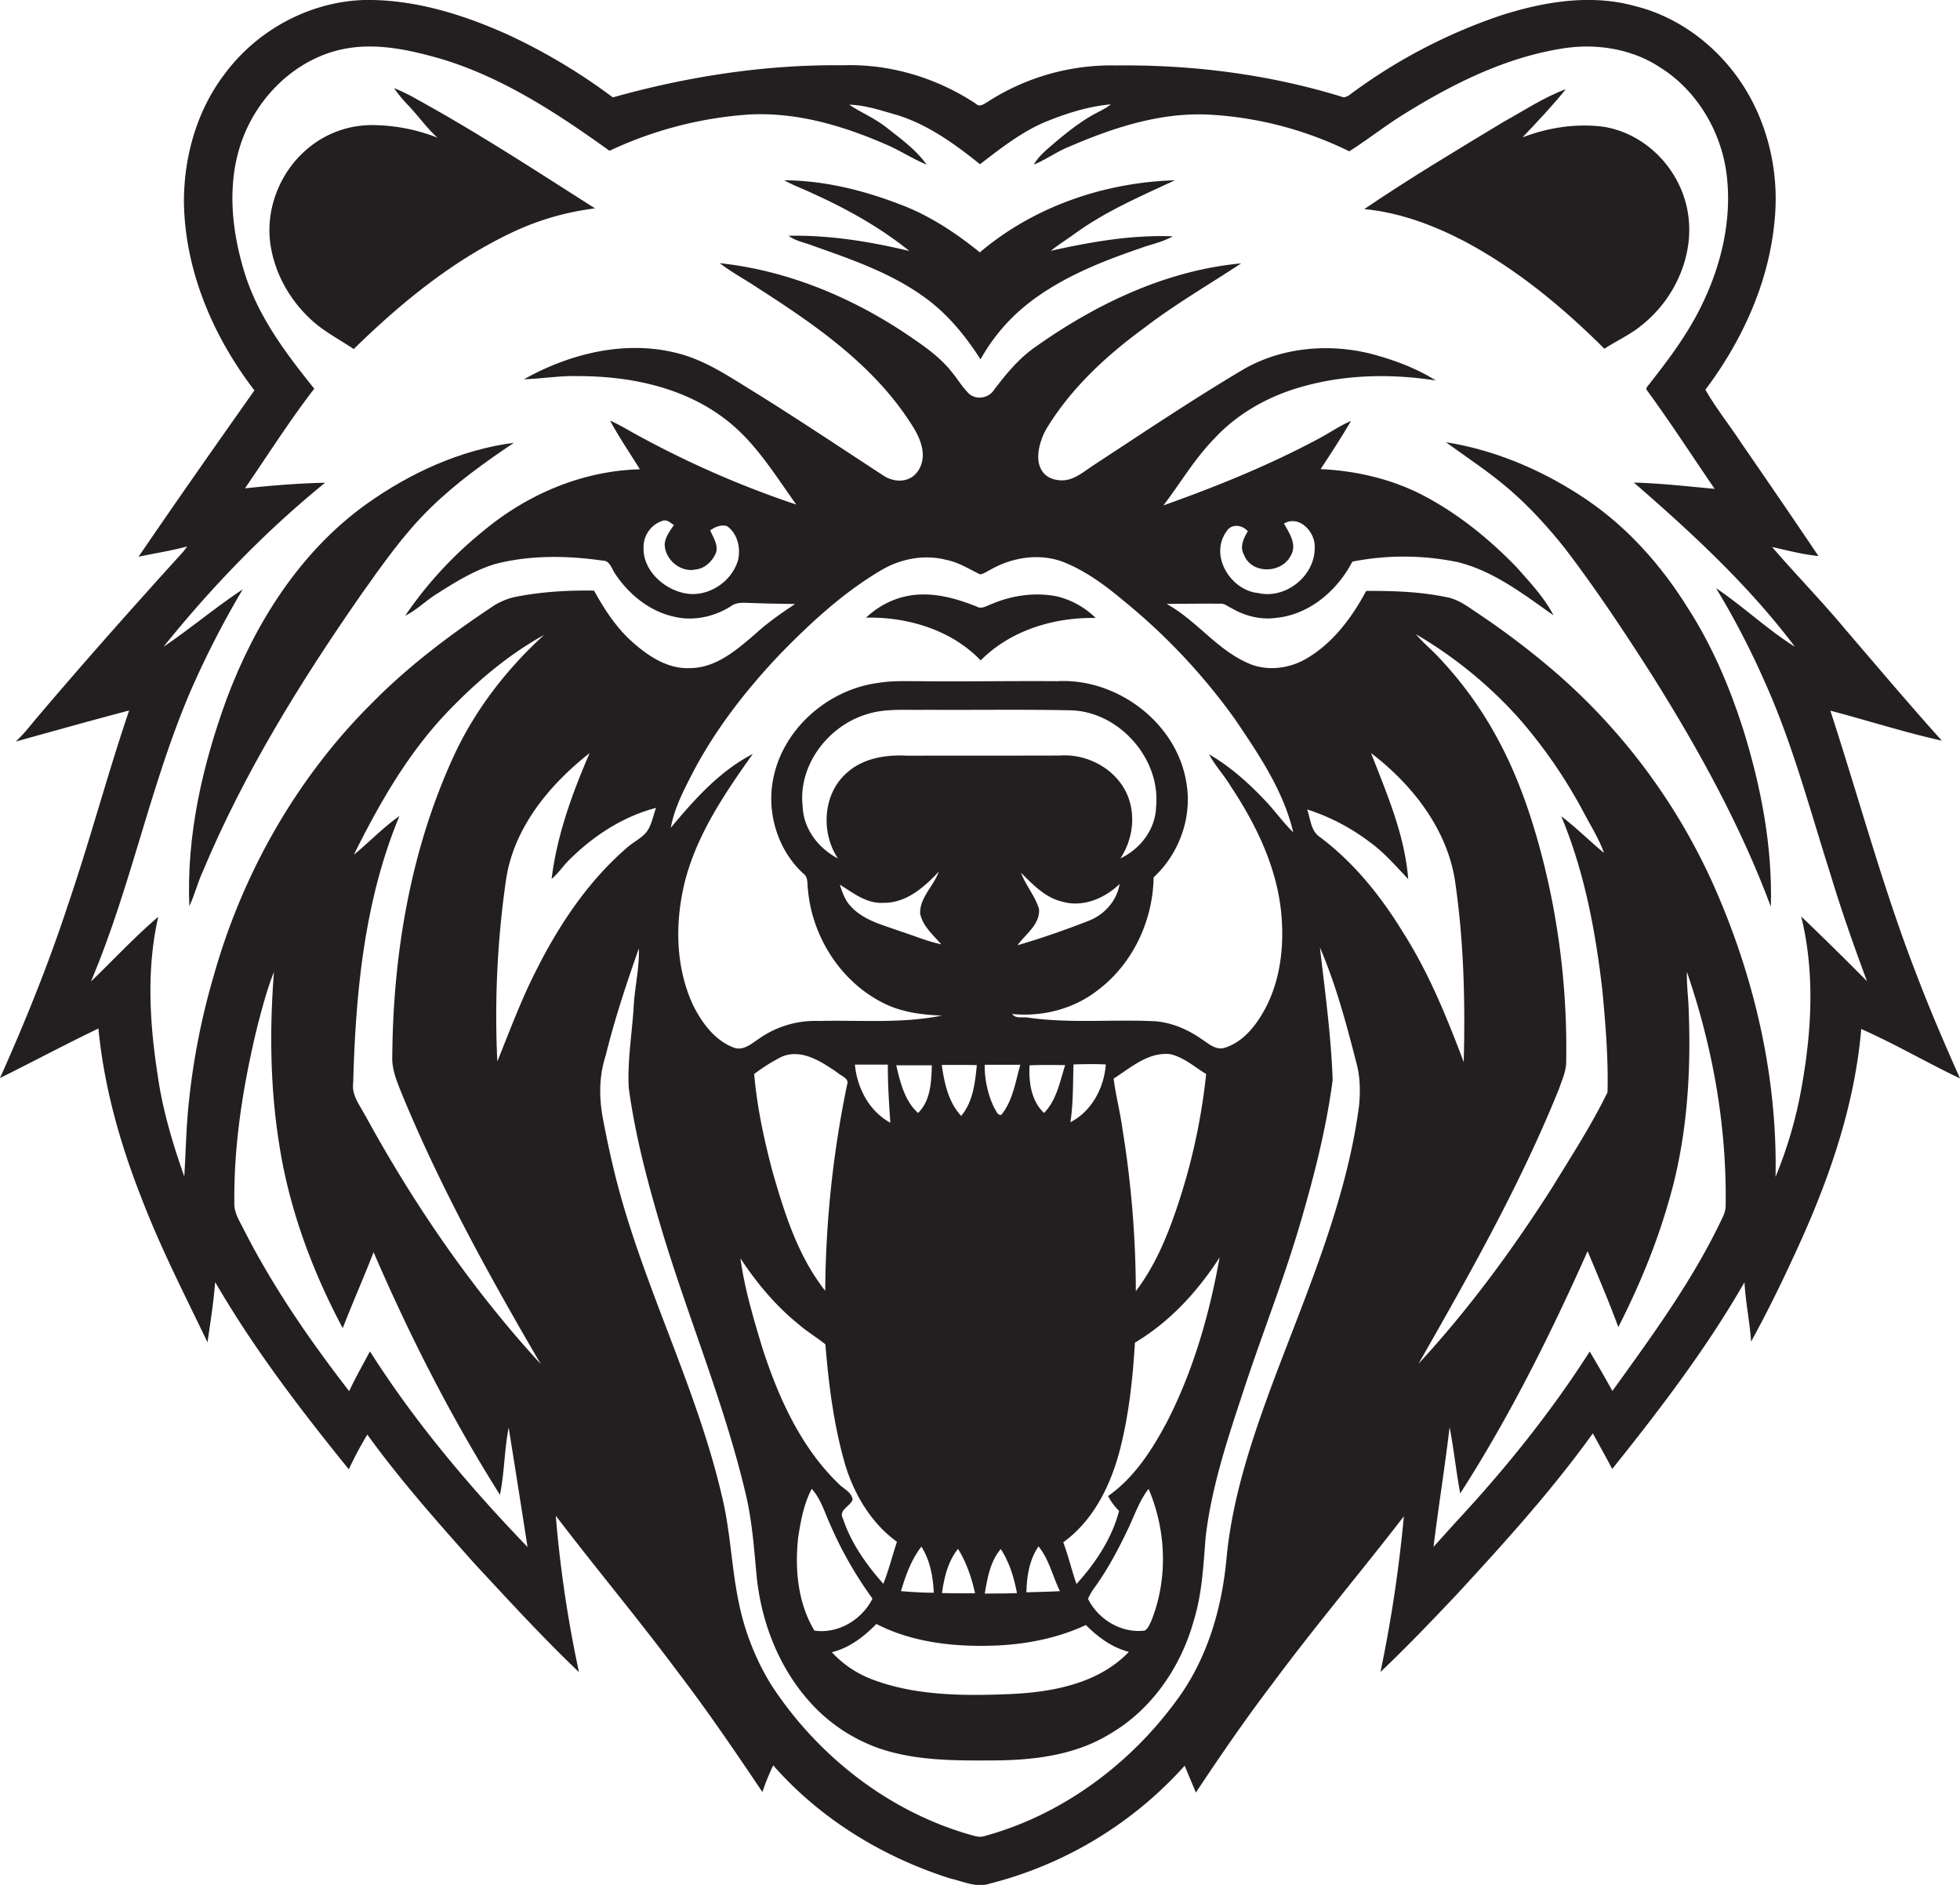
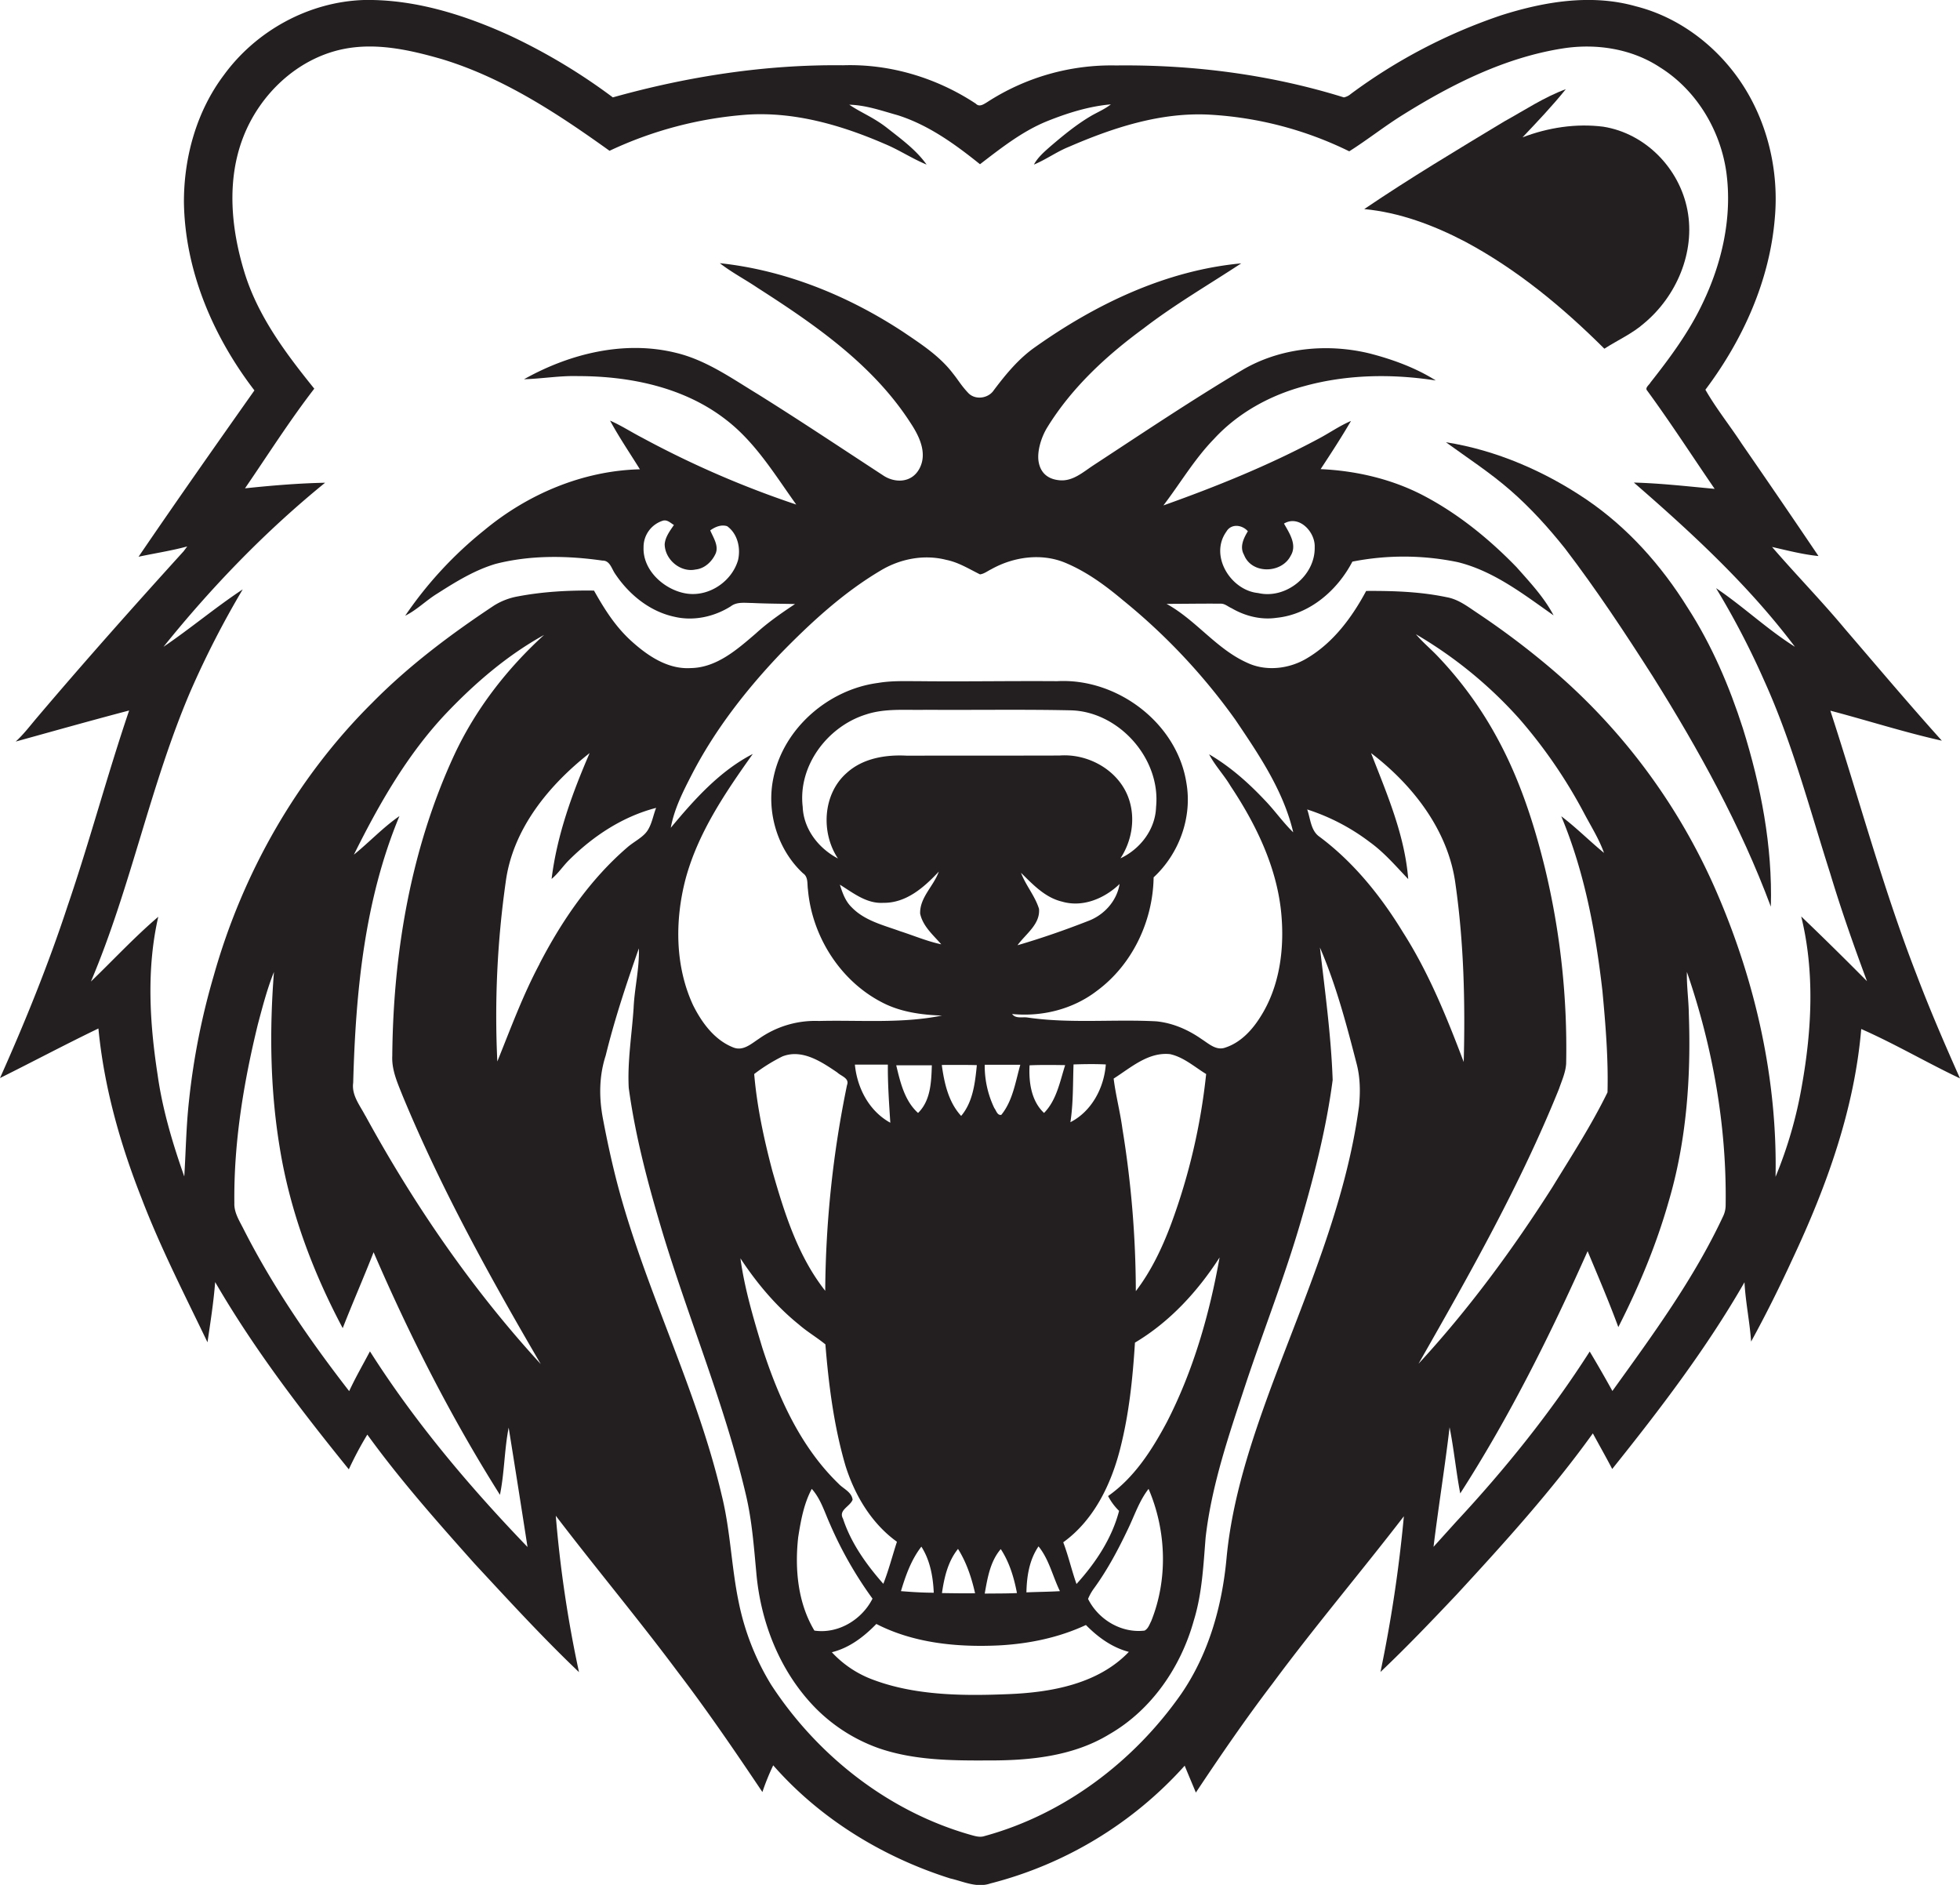
<svg xmlns="http://www.w3.org/2000/svg" id="Layer_1" data-name="Layer 1" viewBox="0 0 1123.2 1080">
  <title>biseeise_Bear_flat_black_logo_White_background_bf4be835-b912-4b30-9399-f66494c1f7c0</title>
-   <path d="M568,346.2c-2.7,1-5.6,3-8.4,1.3-10.6-4.2-21.8-7.5-33.4-6.8s-21.8,5.6-29.9,13.2c23.8-.5,48.9,7,65.7,24.5,17-17.2,42.1-24.8,65.9-24.3a47.3,47.3,0,0,0-22.3-12.4C592.9,339.2,579.7,341.2,568,346.2Z" fill="#231f20" />
  <path d="M1098.4,558.7c-19.3-49.6-33-101-49.5-151.5,21.3,5.6,42.4,12.4,63.9,17.2-18.9-21-37.1-42.6-55.5-64-13.4-16.1-28.1-31.1-41.8-47,8.8,2,17.6,4.3,26.6,5.2q-21.8-32.3-44-64.4c-6.8-10.4-14.7-20.2-20.8-30.9,21.5-28.6,36.9-62.6,39.8-98.6,2.6-29.4-5.5-60-23.7-83.5-14-18.1-33.7-32-56-37.6C912-3.6,885.1.9,860.5,8.7A311.7,311.7,0,0,0,774,53.9a8.5,8.5,0,0,1-3.9,1.9C728,42.7,683.7,37,639.6,37.5a130.8,130.8,0,0,0-74,21.1c-2,1.2-4.4,2.9-6.4.8-22.4-14.8-49.2-22.9-76.1-22-44.6-.5-89,6.4-131.9,18.4a338.4,338.4,0,0,0-59.4-35.6C265.8,8.4,237.5-.5,208.6,0,177,1,146.8,17.6,128.3,43c-15.6,20.7-22.9,46.9-22.9,72.6,0.5,39.4,16.7,77.2,40.4,108.1C123.5,255.3,101.2,287,79.4,319c9.3-2,18.7-3.4,27.9-5.9l-2.1,2.8C76.7,347.3,48.5,379,21.1,411.3c-3.9,4.6-7.6,9.5-12.1,13.6,21.7-6,43.3-12.1,65-17.8-12.6,37.1-22.6,75-35.3,112.1C27.7,552.7,14.4,585.5,0,617.7c18.9-9.4,37.5-19.3,56.4-28.4,3.2,33.4,12.4,66,24.7,97.2,10.8,28.3,24.7,55.3,37.8,82.6,1.7-11.5,3.5-22.9,4.4-34.5,22.1,38.1,48.9,73.1,76.6,107.3a196.5,196.5,0,0,1,10.6-19.9c18.8,26,40.2,50.1,61.5,74,19.6,21.1,39,42.3,59.8,62.1a693,693,0,0,1-13.3-89.6c22.9,30,47.1,58.9,69.7,89.2,17.1,22.4,33,45.7,48.7,69.1a136.7,136.7,0,0,1,6.2-15.3c26.8,30.6,62.8,52.6,101.4,64.8,7.5,1.7,15.2,5.6,23,2.9a224.1,224.1,0,0,0,111.4-67.5c2.1,5.2,4.3,10.3,6.4,15.4,14.1-21.2,28.5-42.2,43.9-62.4,24.2-32.7,50.5-63.7,75.3-95.9A793.9,793.9,0,0,1,791.1,958c15.1-14.3,29.4-29.3,43.7-44.4,27.3-29.6,54.5-59.6,78-92.3,3.7,6.8,7.5,13.5,11.1,20.4,27.3-34.1,54-69,75.8-107,0.6,11.4,3,22.6,3.8,34,8.5-15.5,16.4-31.4,23.8-47.5,19.5-41.5,35.4-85.6,39.3-131.6,19.3,8.5,37.6,19.3,56.6,28.3C1114.5,598.4,1106,578.7,1098.4,558.7ZM212,774.3c-4,7.6-8.3,15-11.9,22.8-22.8-29.4-44-60.2-60.8-93.4-2.3-4.5-5.2-9.1-5-14.3-0.4-34.6,5.3-69.1,13.5-102.6,2.7-10.1,5.3-20.2,9.2-29.9-2.6,33.3-2.2,67,3.2,100,5.8,36.5,18.9,71.6,36.2,104.1,5.7-14.6,12-28.9,17.7-43.5,20.7,48,44.5,94.8,72.4,139,2.6-12.7,2.5-25.8,5-38.5q5.5,34.2,10.8,68.4C269,851.8,237.8,814.9,212,774.3Zm-2.6-134.9c-3.1-6-8-11.8-7-19,1.4-51.7,6.4-104.6,26.5-152.8-9.4,6.5-17.2,14.9-26.1,22.1,14.4-29,30.7-57.6,53.1-81.2,16.5-17.3,34.9-33.1,55.9-44.7-21.3,19.4-39.3,42.6-51.5,68.8-24.9,53.8-35,113.4-35.5,172.4-0.4,8.1,3,15.5,5.9,22.8,22.1,53.4,50.1,104,79.2,153.8C270.5,738.7,237.3,690.3,209.4,639.3Zm99.8-87.1c-9.6,18-16.6,37.1-24.2,55.9a545.1,545.1,0,0,1,4.8-102.8c4-30.4,24.7-55.5,48.1-73.9-10,23.1-18.7,47-21.8,72.1,3.9-3.2,6.6-7.5,10.2-11,13.8-13.7,30.7-24.8,49.7-29.7-1.7,4.3-2.4,9.2-5,13.1s-7.9,6.3-11.7,9.7C338.1,504,322,527.5,309.2,552.2Zm469.6,81.5C771.3,690,748,742.2,728.4,794.9c-11.6,31.6-22.3,64-25.5,97.7-2.5,27.5-10.2,55-26,78-27,38.6-66.9,68.9-112.6,81.4-2.3.8-4.6,0.3-6.8-.3-47.5-13.1-88.8-45.3-115.6-86.4a145.7,145.7,0,0,1-18.6-47.4c-4.2-20.2-4.7-41-9.7-61.1-14.4-61.7-44.2-118.4-60.1-179.6-3.1-12-5.7-24.1-8-36.3s-2.2-24.4,1.6-36.1c5.1-20.8,11.9-41.2,19-61.4,0.4,11.4-2.5,22.7-3,34.1-1,15.2-3.6,30.5-2.8,45.8,3.9,28.7,11.5,56.7,19.8,84.3,15.2,49.8,35.4,98,47.3,148.7,3.5,14.7,4.6,29.7,6,44.7,2.4,28.1,13.2,55.9,32.8,76.5a96.1,96.1,0,0,0,37.4,24.2c20,6.9,41.5,7.1,62.4,7,23.9,0.1,48.9-2.3,69.7-15,24.2-13.9,41-38.5,48.4-65.1,4.8-15.5,5.5-31.7,6.8-47.7,3.5-30.4,13.6-59.4,23.1-88.3,10.3-30.9,22.3-61.3,31.4-92.6,7.8-26.7,14.7-53.7,18.3-81.2-0.9-25.4-4.4-50.7-7.3-75.9,9.2,21.3,15.2,44,21,66.5C779.5,617.3,779.6,625.6,778.8,633.8ZM705.2,450.4c14.3,21.5,26.1,45.6,28.9,71.5,2.2,20.9-.5,43.3-12.1,61.2-4.7,7.4-11.2,14.3-19.7,17.1-5.3,2-9.6-2.2-13.7-4.8-7.7-5.4-16.6-9.3-26-10.2-24.6-1.3-49.4,1.4-73.9-2.2-2.9-.4-6.7.8-8.7-2,17.1,1.7,34.8-2.7,48.5-13.2,20.4-15,32.2-40,32.6-65.1,14.6-13.5,22.2-34.3,18.8-54-5.3-34.4-39.7-60.3-74.1-58.4-26.6-.2-53.1.3-79.7,0-7.6,0-15.3-.3-22.9,1-28.3,3.7-54,25.8-59.9,54-4.3,19.6,2.1,41.4,16.9,55.1,3.1,2.1,2.3,6.1,2.8,9.3,2.3,26.4,18.1,51.8,41.8,64.3,10.7,5.8,23,7.5,35,7.9-23.2,4.7-47,2.5-70.5,3.1a55.8,55.8,0,0,0-34.4,10.2c-4.3,2.8-9,7.2-14.6,5-10.8-4.2-18.1-14.2-23.1-24.2-10.4-22.4-10.5-48.5-4.4-72.1,7.1-26.6,22.8-49.7,38.6-71.9-19,9.8-33.5,26.1-47,42.3,2-11,7.2-21.1,12.3-31,13.2-25.4,31-48.2,50.7-68.9,17.3-17.7,35.7-34.7,57.1-47.4,11.2-6.8,25-9.5,37.8-6.2,7,1.4,13,5.2,19.3,8.3,2.4-.3,4.3-1.9,6.4-2.9,12.8-7.2,29-9.5,42.8-3.6,12.1,5.1,22.7,12.9,32.7,21.3a349.6,349.6,0,0,1,64.5,68.6c13.5,20,27.5,40.6,33.1,64.4-5.9-5.7-10.5-12.4-16.2-18.3-9.5-10.1-20-19.4-32-26.4C696.2,438.6,701.4,444,705.2,450.4ZM457.9,759c4.7,4.1,10.2,7.3,15.1,11.3,1.9,23.4,4.9,46.9,11.5,69.5,5.3,16.9,14.9,33.1,29.5,43.6-2.6,8-4.7,16.2-7.8,24.1-9.7-11-18.5-23.3-23.1-37.3-2.8-5,4-6.9,5.5-10.9-0.6-4.5-5.3-6.2-8.1-9.2-21.7-21-34.4-49.3-43.6-77.7-5.1-16.9-10.2-33.9-12.6-51.4C433.6,735.1,444.6,748.3,457.9,759ZM432.2,615.4a97.9,97.9,0,0,1,16.2-10.1c11.3-4.4,22.4,3.1,31.4,9.2,2.2,2.1,7.1,3.3,5.6,7.2a601.5,601.5,0,0,0-12.5,117.9c-15.7-19.9-23.4-44.6-30.3-68.7C437.8,652.7,433.8,634.2,432.2,615.4Zm57.7-5.4h18.9c-0.1,11.1.7,22.2,1.4,33.3C498,636.6,491.2,623.4,489.9,610Zm36.2,27.7c-7.7-6.9-10.2-17.6-12.5-27.3H534C533.7,619.7,533.4,630.6,526.1,637.7Zm9,274.9c-6.3,0-12.5-.4-18.8-0.9,2.7-9,5.9-18,11.7-25.5C533,894,534.7,903.4,535.1,912.6Zm-77.7-31.7c1.5-9.5,3.2-19.2,7.8-27.8,5.1,5.7,7.3,13.2,10.4,20.1A223.1,223.1,0,0,0,500,916c-6.1,12.1-19.7,20.3-33.3,18.3C457.2,918.5,455.4,899,457.4,880.9Zm44.8,49.6c21.4,11,46.2,13.4,70,12.3,17.3-.9,34.4-4.4,50.1-11.7,6.9,7,15,12.9,24.6,15.4-17.6,18.4-44.4,23.2-68.8,24.2s-52.5,1.1-77.1-8a60.8,60.8,0,0,1-24.3-16C486.8,944.2,495.1,937.8,502.2,930.5Zm37.3-389.4c-8.1-1.7-15.8-5-23.6-7.5-9.6-3.5-20.3-6-27.7-13.6-3.7-3.5-5.4-8.3-6.9-13.1,7.6,4.7,15.3,11,24.9,10.4,13.1,0.2,23.4-8.9,31.8-17.9-2.9,8.3-11,14.8-10.7,24.1C528.9,530.9,534.9,535.8,539.5,541.2ZM519.9,433c-12.2-.7-25.4,1.4-34.7,9.9-13.7,12-14.9,34.2-5,49-11.1-5.8-19.7-16.8-20.2-29.6-2.8-23.5,14.2-46,36.2-52.9,11.1-3.7,22.9-2.4,34.4-2.7,27.7,0.2,55.3-.3,82.9.3s51.8,27.6,49,55.4c-0.4,12.9-9.1,24.1-20.4,29.4,6.3-9.6,8.5-21.8,5.2-32.8-5-16.9-23-27.4-40.1-26.1C578.2,433,549.1,432.9,519.9,433Zm75.5,87.7c-2.3-7.4-7.6-13.4-10.3-20.6,6.8,6.7,13.8,14.2,23.5,16.5,11.9,3.5,24.4-1.8,33-10.1-1.6,9.8-8.9,17.8-18,21.2-13.3,5.2-26.8,9.9-40.5,13.9C587.8,535.1,596.3,529.5,595.4,520.6ZM573.8,638.8c-2.3.4-2.9-2.5-4-3.9a56.1,56.1,0,0,1-5.5-24.8h20.4C581.9,619.9,580.4,630.7,573.8,638.8Zm9,274c-6.2.3-12.3,0.2-18.5,0.3,1.6-8.9,3.1-18.4,9.2-25.5C578.5,895.2,581.1,904,582.8,912.9Zm-23-302.6c-1,10.1-2.2,21.2-9,29.2-7.3-7.9-9.7-18.9-11.1-29.2C546.4,610.2,553.1,610.1,559.8,610.3Zm-1,302.7c-6.3.1-12.7,0-19-.1,1.3-9,3.4-18.1,9.2-25.3C553.9,895.3,556.8,904.1,558.8,913Zm36.3-26.9c6.1,7.5,8.1,17.1,12.3,25.7-6.4.4-12.8,0.4-19.2,0.7C588.4,903.3,589.8,893.9,595.1,886.1ZM590,610.4c6.8-.3,13.6-0.2,20.4-0.1-3,9.4-4.9,20.1-12.1,27.4C590.9,630.8,589.5,619.9,590,610.4Zm33.5,305.8A28.5,28.5,0,0,1,627,910c7.7-10.6,13.9-22.3,19.5-34.1,3.7-7.7,6.4-16,11.7-22.8,10.2,23.8,11.2,51.7,1.5,75.8-1,1.9-1.7,4.3-3.8,5.4C642.6,935.9,629.4,928,623.5,916.1Zm11.5-59a32.8,32.8,0,0,0,6.3,8.5c-4.1,15.8-13.5,29.9-24.4,41.9-2.8-7.9-4.6-16-7.6-23.9,17.5-12.6,27.4-33.1,32.6-53.5s7.2-40.5,8.5-60.9c20-11.9,36-29.4,48.5-48.8-5.8,32.6-15.1,65-30.3,94.5C660.1,830.9,650,846.7,635,857.2ZM613.4,643c1.7-11,1.4-22.1,1.8-33.1,6.1-.2,12.3-0.3,18.5,0C632.7,623.3,625.6,636.8,613.4,643Zm24.8-25c9.9-6.3,19.8-15.3,32.3-14,7.8,1.7,14,7.3,20.7,11.4a354.4,354.4,0,0,1-20.1,86c-5.1,13.6-11.4,26.9-20.2,38.4a584.6,584.6,0,0,0-7.7-93.1C641.9,637,639.4,627.7,638.2,618.1ZM804,534.2c-12.7-20.8-28.3-40.2-47.9-54.8-5-3.5-5.1-10.3-7-15.6a119.8,119.8,0,0,1,36,18.8c8.3,6,14.9,13.8,21.9,21.1-2-25.3-12.2-48.8-21.3-72.2,24,18.3,44.4,44.5,48.4,75.2,4.8,33.7,5.6,67.8,4.7,101.8C829.1,582.9,818.8,557.4,804,534.2Zm89.4,89.7c1.6-4.7,3.8-9.4,4.1-14.5a440.4,440.4,0,0,0-12.2-112.2C879.1,472,871,447,858.6,424a218.5,218.5,0,0,0-35.4-48.7c-3.9-4-8.2-7.6-11.8-11.9A246.4,246.4,0,0,1,870.8,412a286.7,286.7,0,0,1,36.9,53.8c4,7.6,8.6,14.8,11.5,22.9-8.3-6.8-15.9-14.5-24.5-21,13.3,31.8,19.7,66.1,23.6,100.2,1.8,19.3,3.4,38.7,2.9,58-9.2,18.8-20.6,36.4-31.5,54.2-22.8,35.8-48,70.1-76.8,101.3C842.1,730.2,871.3,678.7,893.4,623.9Zm95.5,66.9a14.7,14.7,0,0,1-1.4,6c-16.8,36-40.4,68.1-63.5,100.2-4.2-7.6-8.5-15.1-13-22.6-22.3,34.9-48.4,67.3-76.5,97.5l-13,14.4c2.8-22.9,6.5-45.6,9.2-68.5,2.5,12.6,3.7,25.3,6.1,37.9,28.3-44,51.7-91,73-138.8,6,14.4,12.2,28.8,17.6,43.5,11.7-23,21.7-46.9,28.8-71.8,10.3-34.8,12.9-71.4,11.6-107.6-0.1-8.1-1.3-16-1.1-24.1C981.5,599.9,989.6,645.3,988.9,690.8Zm43.3-165.7c7.8,31.7,6.1,64.9.4,96.9a245.2,245.2,0,0,1-15.1,52.3c1.1-55.7-11.4-111.2-33.4-162.3a350.9,350.9,0,0,0-95.2-128.9,461.2,461.2,0,0,0-41.9-31.6c-5.6-3.7-11.1-8.1-17.9-9.3-15.2-3.2-30.7-3.7-46.2-3.6-8.1,15.1-18.8,29.6-33.8,38.5-10.2,6.2-23.6,7.8-34.5,2.6-17.6-7.9-29.2-24.4-46.1-33.7,10.3,0,20.6-.2,31-0.1,2.4-.1,4.2,1.7,6.3,2.6,7.7,4.5,16.8,6.8,25.7,5.5,19-1.9,34.9-15.7,43.5-32.2a152.2,152.2,0,0,1,60.4.3c20.7,5.1,37.8,18.5,54.9,30.5-5.4-10.3-13.5-18.9-21.2-27.6-16.1-16.6-34.4-31.4-55-41.9-17.7-8.9-37.5-13.4-57.3-14.3,6-9.1,11.9-18.2,17.4-27.6-6.6,2.8-12.5,7-18.8,10.3-28.4,15.2-58.4,27.3-88.7,38.1,9.7-12.7,17.8-26.6,29-38.1,13.7-14.9,32.1-25,51.5-30.2,24.5-6.8,50.5-7.2,75.6-3.3-11.6-7.3-24.8-12.1-38-15.5-24.4-5.9-51.4-3.3-73.2,9.7-28.9,17.2-56.9,36-85,54.4-5.8,3.8-11.7,9.2-19.2,8.6s-11.2-4.8-12.2-10.6,1.4-14,5-19.8c14-22.7,33.8-41,55.1-56.6,17.8-13.7,37.3-25,56-37.3-42.9,4-82.9,23.1-117.7,47.7-9.6,6.6-17.1,15.7-24.1,25-3.1,4.7-10.6,5.8-14.6,1.6s-5.8-7.5-8.8-11.2c-7.6-10-18.3-16.9-28.5-23.8-31.5-20.7-67.5-35.4-105.1-39.4,6.8,5.3,14.5,9.3,21.6,14.1C467,186,500.4,209,521.9,242.5c4.9,7.4,9.6,17.1,5.1,25.8s-14.4,8.5-20.9,4.1c-23.9-15.6-47.7-31.5-71.9-46.6-15-9.1-29.7-19.6-47.1-23.7-29.5-7.2-60.8.6-86.8,15.2,10.3-.3,20.6-2.1,30.9-1.8,29.9,0,61.1,6.4,85.1,25.2,16.8,13,27.8,31.4,40,48.4A556.4,556.4,0,0,1,368,250.8c-6.2-3.2-12-7-18.4-9.8,5.2,9.6,11.4,18.7,17.1,27.9-32.7.8-64.3,14.2-89.3,35a224.6,224.6,0,0,0-45.2,48.9c6.7-3.3,12-8.8,18.4-12.7,10.5-6.7,21.3-13.4,33.4-17,19.9-5.1,40.9-4.8,61.2-1.9,4.4-.1,5.3,4.8,7.4,7.7,7.9,11.8,19.8,21.5,33.9,24.5,11,2.6,22.8,0,32.3-6,3.5-2.7,8.1-1.9,12.3-1.9,8.2,0.4,16.3.4,24.5,0.6-7.8,5.2-15.5,10.5-22.5,16.9-10.7,9.2-22.5,19.6-37.3,19.8-13.1.8-24.6-7-33.9-15.4s-15.6-18.5-21.5-29c-14.6-.2-29.2.6-43.5,3.3a38.5,38.5,0,0,0-13.7,5.2c-24.9,16.5-48.9,34.5-69.9,55.8-43.3,43-74.3,97.7-90.8,156.3a404.5,404.5,0,0,0-14.2,71.8c-1.6,14.4-1.8,28.9-2.7,43.3-6.7-19-12.5-38.4-15.3-58.4-4.6-29.9-6.4-60.7.4-90.4C77,537,64.9,550.1,52.1,562.4,75,508.4,86,450.2,109.1,396.2a528,528,0,0,1,30-58.5c-15.6,10.3-29.9,22.4-45.4,32.9,27.6-34.3,58.4-66.2,92.6-94-15.3.3-30.6,1.6-45.9,3.2,13.1-19.1,25.5-38.7,39.7-57.1-16.3-20.2-32.3-41.5-40-66.6s-10.3-52.6-.8-77.3,30.9-45.1,57-50.6c19.1-4,38.6.4,57,5.7,35.2,10.7,66.3,31.2,96,52.5a223.3,223.3,0,0,1,78.7-20.7c27.3-1.8,54.2,6,79.1,16.8,8.2,3.4,15.6,8.4,23.9,11.8-6-8.4-14.4-14.5-22.4-20.8s-14.8-8.7-21.9-13.5c9.5,0.2,18.7,3.5,27.7,6,17.7,5.6,32.9,16.6,47.2,28.1,12-9.2,24.1-18.8,38.3-24.6,11.7-4.7,24-8.6,36.7-9.7-3.3,2.6-7.2,4.3-10.8,6.3C617,71.2,609.3,77.6,601.8,84c-3.5,3.1-7.1,6.2-9.3,10.3,7-2.9,13.1-7.4,20.1-10.2,25.4-11,52.6-19.9,80.6-18.4a207.5,207.5,0,0,1,80,21c10.6-6.7,20.5-14.6,31.2-21.2,28.1-17.5,58.5-32.7,91.5-37.8,18.9-2.9,39.2.2,55.4,10.9,20.8,13,34.6,35.9,38,60.1,3.5,25.8-2.5,52.1-13.7,75.3-7.8,16.4-18.6,31-29.8,45.2-0.7,1.4-3.4,3-1.8,4.7,13.4,18.3,25.7,37.4,38.6,56.2-15.4-1.4-30.8-3.2-46.3-3.6,33.2,28.8,65.8,58.9,92.3,94.1-15.9-10-29.6-23.1-45.2-33.6a462.6,462.6,0,0,1,27.6,53c16.1,35.5,26,73.4,37.8,110.4,6.3,20.9,13.5,41.4,21.1,61.8Q1051.3,543.4,1032.2,525.1ZM712.9,317.9c4.3,11.2,21.5,10.8,26.7.6,3.9-6.3-.7-13-3.8-18.5,8.7-5.2,18,4.9,17.6,13.5,0.4,16.3-16.5,30-32.4,26.3-15.7-1.5-28.1-21.4-18.2-35.2,2.7-4.7,9-4,12.3-.2C712.6,308.5,710.3,313.4,712.9,317.9Zm-314.2,8.4c5-.5,9.2-4.4,11.3-8.9s-1.2-9.3-3-13.5c2.8-2,6.3-3.5,9.7-2.4,6,4.3,7.9,12.6,6.2,19.6-3.6,12-16.2,20.6-28.7,19.1s-26-12.8-25.4-26.7a15.8,15.8,0,0,1,11.2-15.2c2.5-.6,4.3,1.4,6.2,2.5-2.3,3.4-5,6.9-5.3,11.1C381.1,320.8,390.1,328.2,398.7,326.3Z" fill="#231f20" />
-   <path d="M129.8,400.7c-13.8,37.9-23,78-21.3,118.5,3.1-6.5,4.8-13.7,7.9-20.3,23.5-56.1,55.7-108.1,90.4-158,12.2-17.2,24.4-34.7,39.5-49.5s31.3-26.3,48.2-37.7c-30.6,4-59.5,17.3-84.5,35.1C171.9,316.1,146,357.3,129.8,400.7Z" fill="#231f20" />
-   <path d="M225.8,50.5a78.1,78.1,0,0,0,7.8,9.5c5.9,6.1,10.8,13.2,17.1,18.9a103.2,103.2,0,0,0-36-7.2,57.1,57.1,0,0,0-40.6,15.4c-14,12.9-21.6,32.6-19.3,51.6,2.1,16.9,10.8,32.7,23.2,44.2,7.3,6.9,16.4,11.5,24.7,17.1,27.2-26.6,57.1-51.1,91.8-67.3A154.9,154.9,0,0,1,341,119.4c-33.5-21.3-66.8-43.1-101.7-62.3A100.4,100.4,0,0,0,225.8,50.5Z" fill="#231f20" />
  <path d="M919.4,199.8c7.6-4.9,16-8.6,22.8-14.6,18.5-15.4,29.4-40.7,24.8-64.8s-24.2-44-48.2-47.8c-15.6-2-31.7.5-46.3,6.1,8.5-9,17.1-18,24.8-27.6-12.5,4.6-23.7,12.1-35.3,18.5-27,16.3-54.1,32.5-80.2,50.2,20.2,1.9,39.7,9.2,57.7,18.6C869.3,154.3,895.5,176,919.4,199.8Z" fill="#231f20" />
-   <path d="M673.3,103.3c-40.3,1.2-80.8,15-111.8,41.3-13.9-11.3-29.1-21.3-46-27.6-21.1-8.1-43.5-13.6-66.1-13.7,5.4,3,11.3,5.1,16.9,7.8,19.4,8.8,38.2,19.3,54.8,32.7-22.6-5.4-45.9-9.2-69.2-8.7,4.1,3.1,9.5,3.9,14.2,5.8,22.1,7.8,44.7,15.6,63.8,29.5,13.1,9.4,23.4,22.1,32,35.5a107,107,0,0,1,24.7-29.9c19.4-16.1,43.3-25.7,67-33.8,6.2-2.3,12.7-3.5,18.5-6.8-23.6-.9-47,3.2-69.9,8.3,4.5-3.6,9.3-6.6,14-10C633.7,121,653.8,112.4,673.3,103.3Z" fill="#231f20" />
  <path d="M967,348c-15-24.1-34.3-45.8-57.9-61.8s-51.6-28.3-80.5-32.8c12.4,9,25.3,17.4,36.9,27.5s21.8,21.4,31.3,33.3c18.1,23.7,34.5,48.5,50.5,73.6,26.2,41.8,50.2,85.3,67.5,131.7,1-34.7-5.7-69.1-16-102.1C991,393.1,980.9,369.5,967,348Z" fill="#231f20" />
</svg>